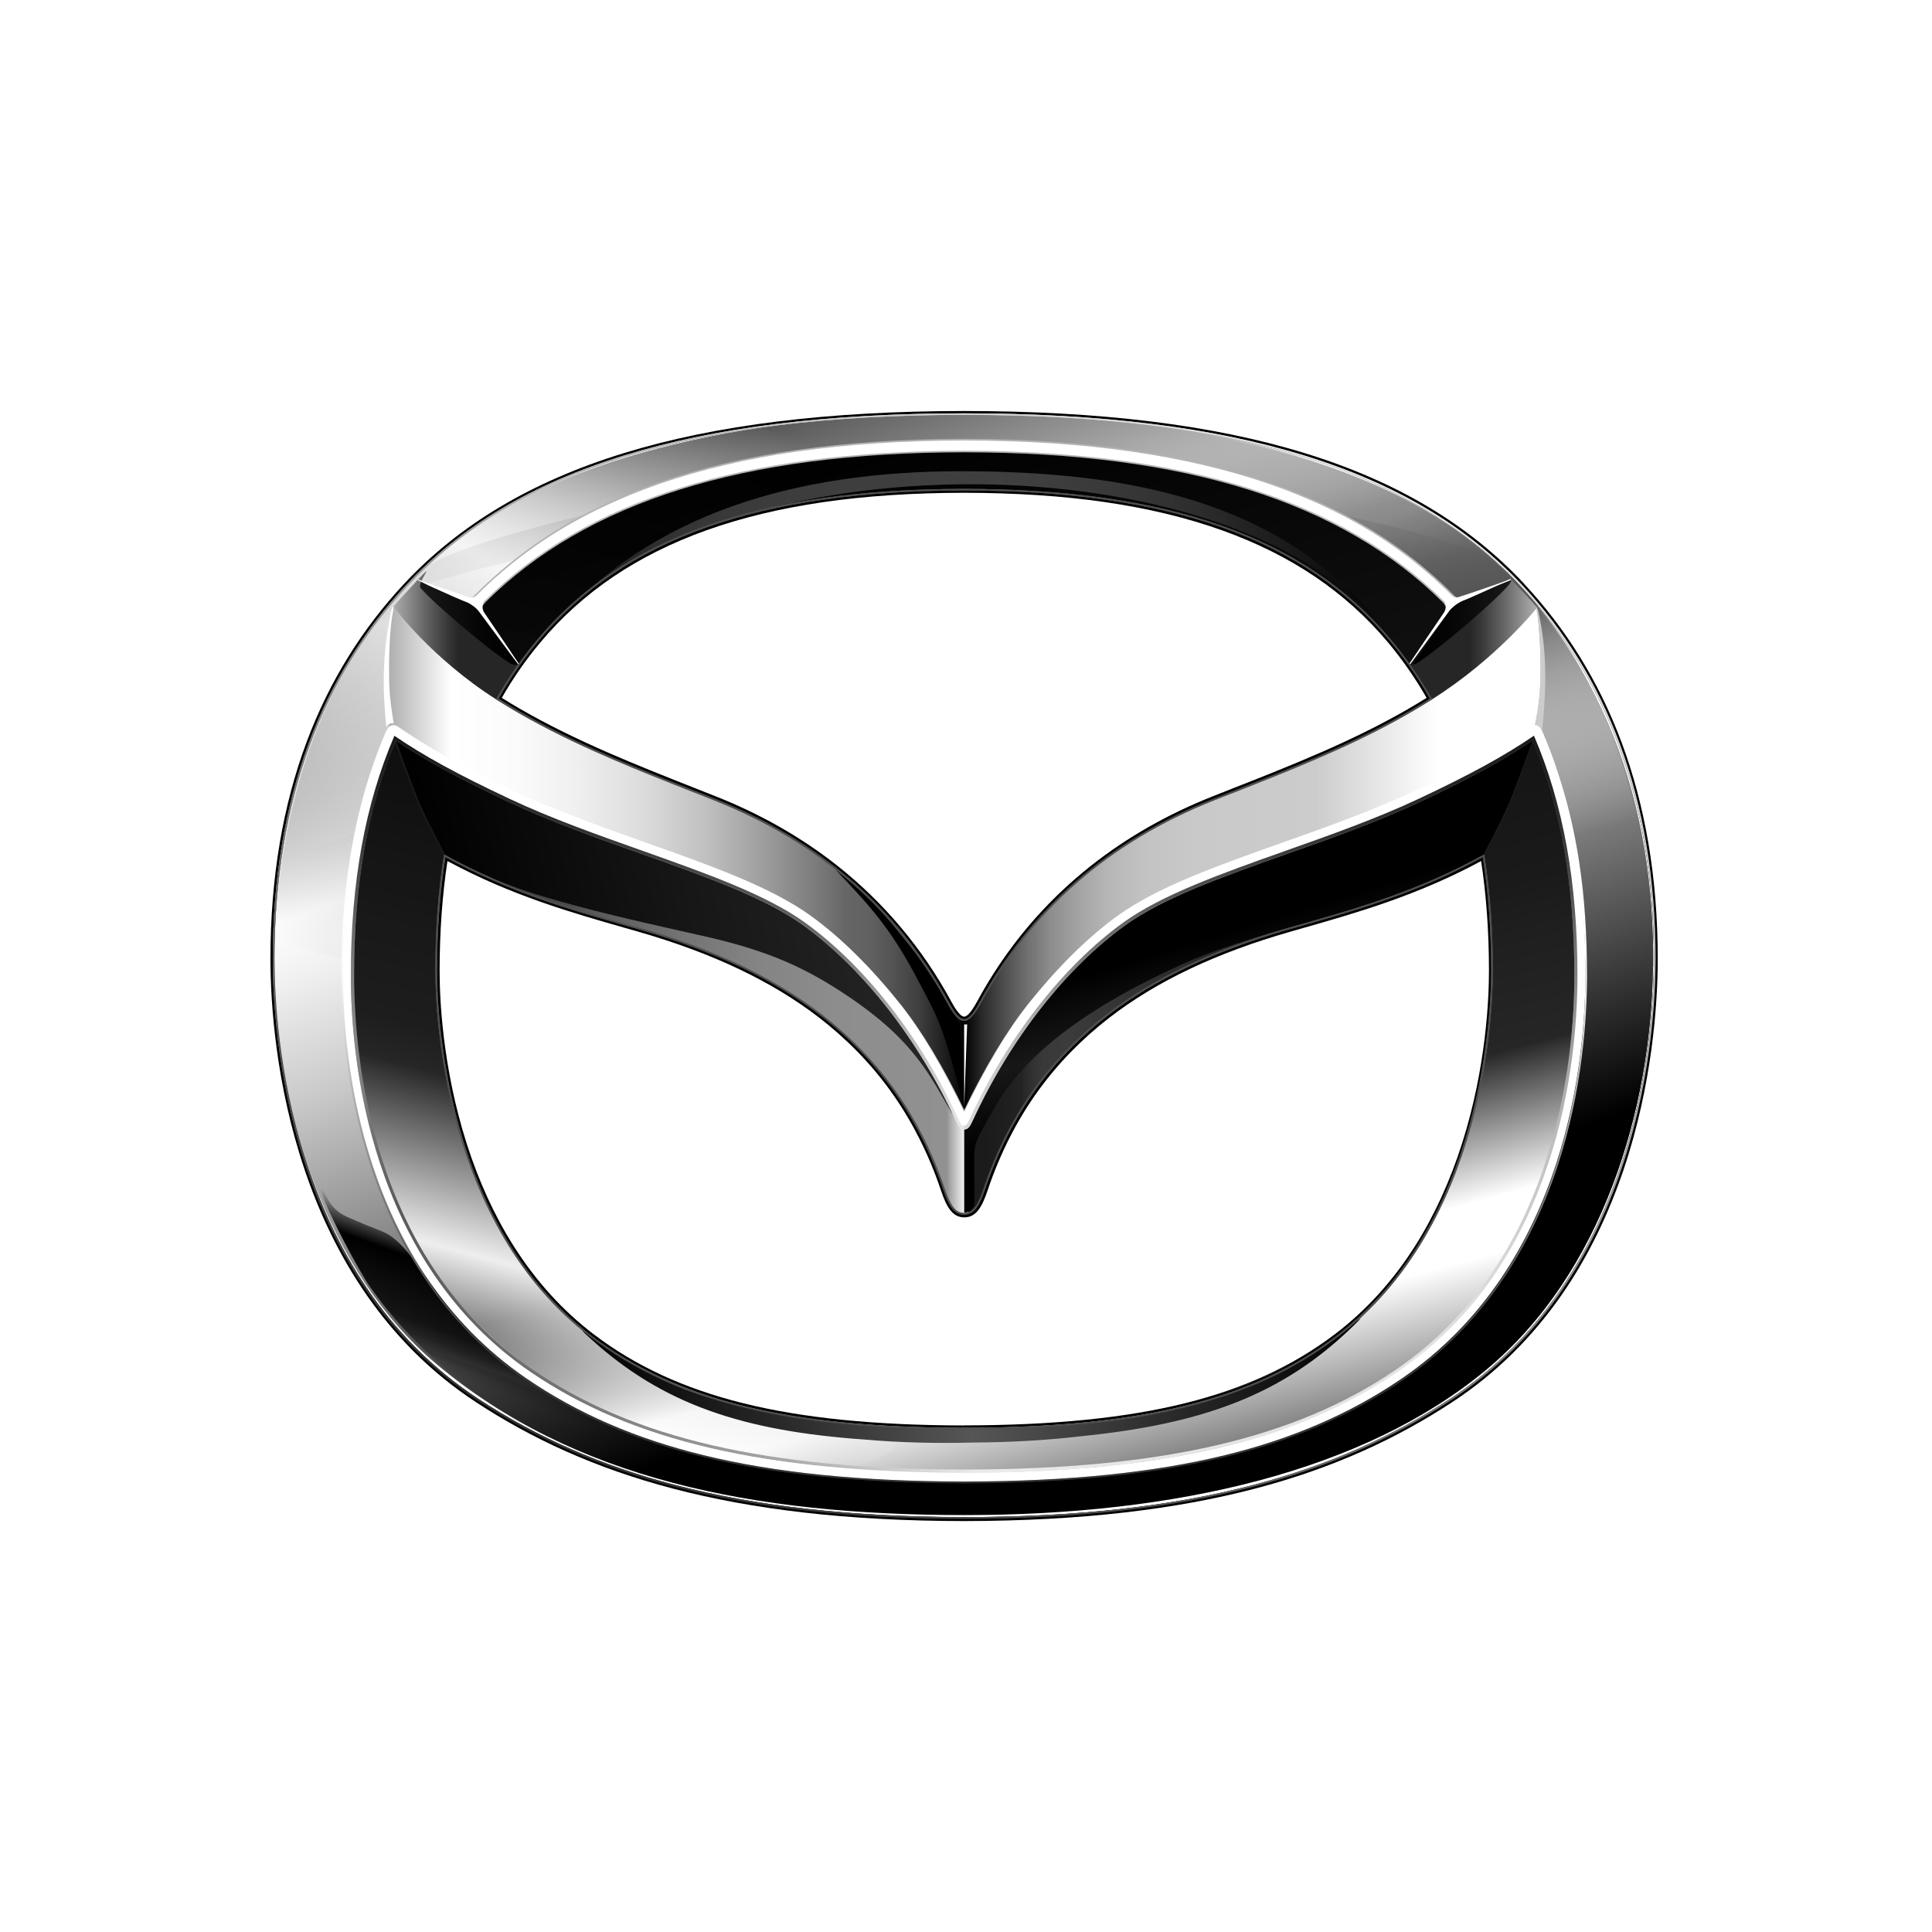
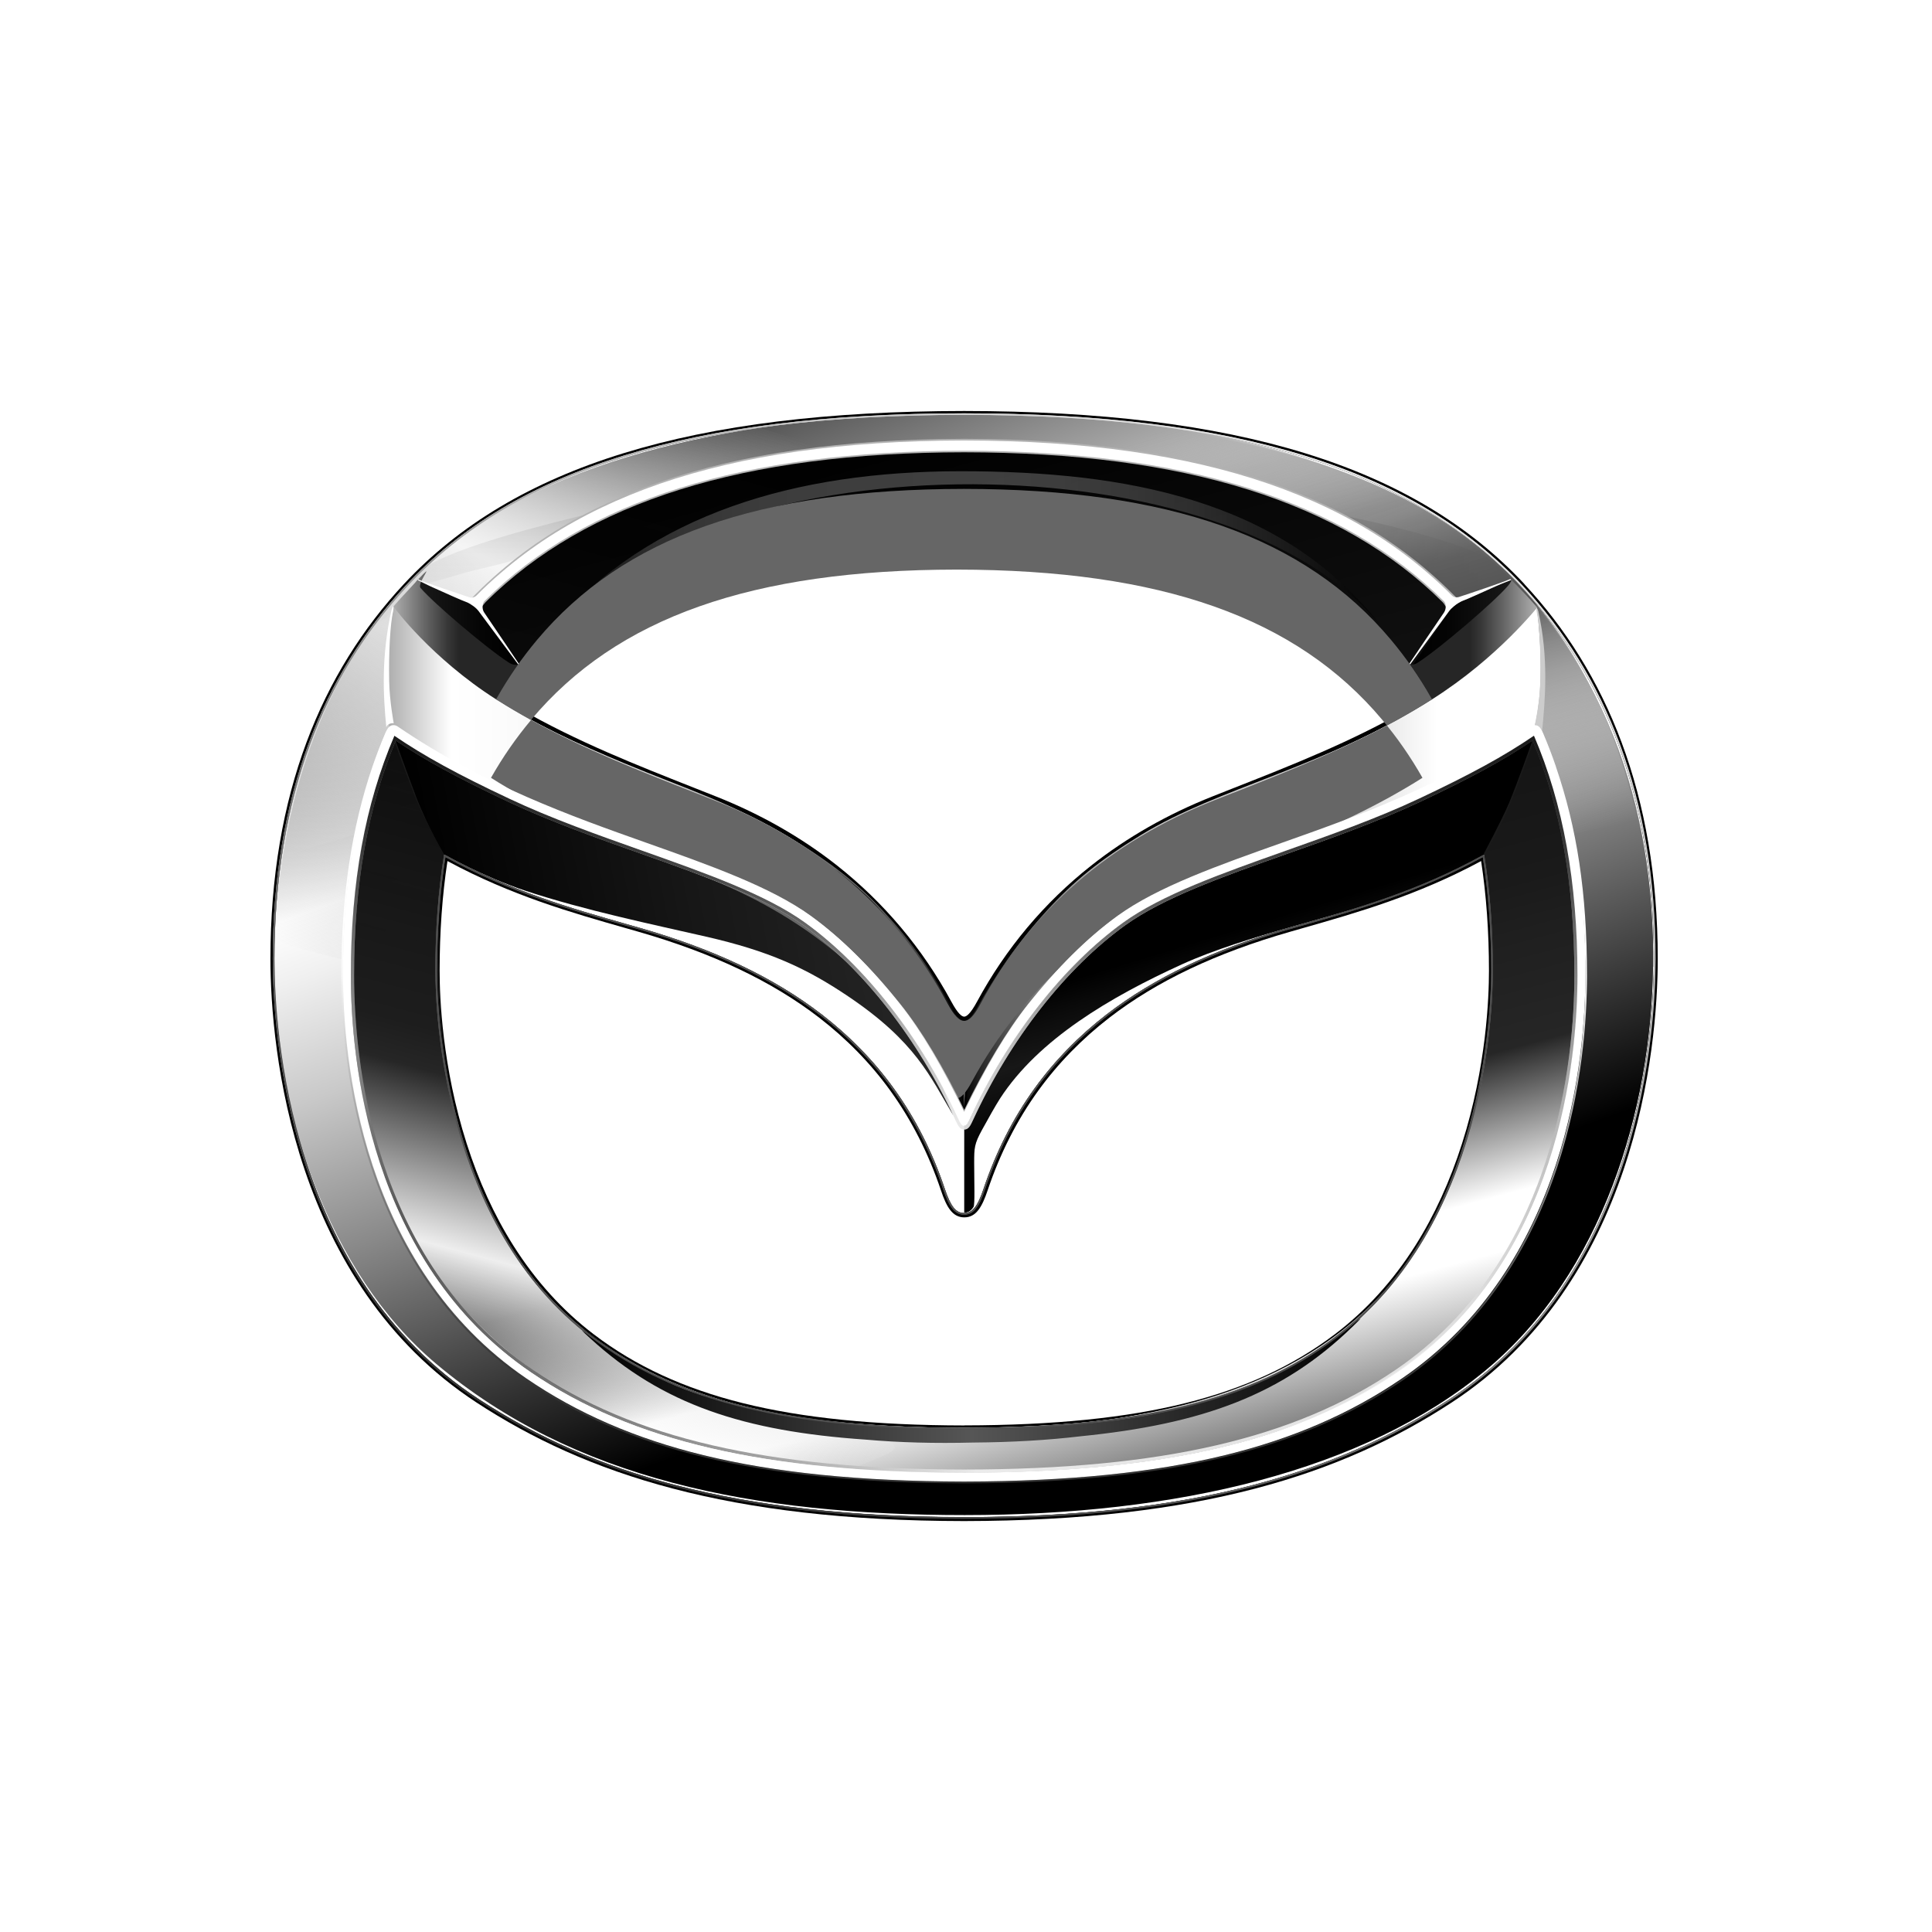
<svg xmlns="http://www.w3.org/2000/svg" xmlns:xlink="http://www.w3.org/1999/xlink" version="1.1" viewBox="0 0 283.46 283.46">
  <defs>
    <style>
      .cls-1 {
        fill: none;
      }

      .cls-2, .cls-3, .cls-4, .cls-5, .cls-6, .cls-7, .cls-8, .cls-9, .cls-10, .cls-11, .cls-12, .cls-13, .cls-14, .cls-15, .cls-16, .cls-17, .cls-18, .cls-19, .cls-20, .cls-21, .cls-22, .cls-23, .cls-24, .cls-25 {
        fill-rule: evenodd;
      }

      .cls-2, .cls-26 {
        fill: #fff;
      }

      .cls-27 {
        fill: #4d4d4d;
      }

      .cls-4 {
        fill: url(#Unbenannter_Verlauf_77-2);
      }

      .cls-5 {
        fill: url(#Unbenannter_Verlauf_75-2);
      }

      .cls-28 {
        fill: #666;
      }

      .cls-6 {
        fill: url(#Unbenannter_Verlauf_71);
        fill-opacity: .42;
      }

      .cls-6, .cls-29, .cls-21, .cls-22, .cls-23, .cls-24 {
        isolation: isolate;
      }

      .cls-6, .cls-23 {
        opacity: .2;
      }

      .cls-30 {
        fill: #b3b3b3;
      }

      .cls-31 {
        fill: url(#Unbenannter_Verlauf_83);
      }

      .cls-32 {
        fill: url(#Unbenannter_Verlauf_88);
      }

      .cls-33 {
        fill: url(#Unbenannter_Verlauf_87);
      }

      .cls-34 {
        fill: url(#Unbenannter_Verlauf_78);
      }

      .cls-35 {
        fill: url(#Unbenannter_Verlauf_85);
      }

      .cls-29 {
        fill: url(#Unbenannter_Verlauf_86);
      }

      .cls-29, .cls-21, .cls-22 {
        opacity: .9;
      }

      .cls-7 {
        fill: url(#Unbenannter_Verlauf_77);
      }

      .cls-8 {
        fill: url(#Unbenannter_Verlauf_79);
      }

      .cls-9 {
        fill: url(#Unbenannter_Verlauf_72);
      }

      .cls-10 {
        fill: url(#Unbenannter_Verlauf_68);
      }

      .cls-11 {
        fill: url(#Unbenannter_Verlauf_67);
      }

      .cls-12 {
        fill: url(#Unbenannter_Verlauf_84);
      }

      .cls-13 {
        fill: url(#Unbenannter_Verlauf_81);
      }

      .cls-14 {
        fill: url(#Unbenannter_Verlauf_80);
      }

      .cls-15 {
        fill: url(#Unbenannter_Verlauf_82);
      }

      .cls-16 {
        fill: url(#Unbenannter_Verlauf_75);
      }

      .cls-17 {
        fill: url(#Unbenannter_Verlauf_62);
      }

      .cls-18 {
        fill: url(#Unbenannter_Verlauf_63);
      }

      .cls-19 {
        fill: url(#Unbenannter_Verlauf_64);
      }

      .cls-20 {
        fill: url(#Unbenannter_Verlauf_65);
      }

      .cls-21 {
        fill: url(#Unbenannter_Verlauf_73);
      }

      .cls-22 {
        fill: url(#Unbenannter_Verlauf_69);
      }

      .cls-23 {
        fill: url(#Unbenannter_Verlauf_70);
      }

      .cls-24 {
        fill: url(#Unbenannter_Verlauf_66);
        opacity: .74;
      }

      .cls-36 {
        fill: #1a1a1a;
      }

      .cls-25 {
        fill: #ccc;
      }
    </style>
    <linearGradient id="Unbenannter_Verlauf_62" data-name="Unbenannter Verlauf 62" x1="121.81" y1="221.42" x2="162.5" y2="69.56" gradientTransform="translate(0 286) scale(1 -1)" gradientUnits="userSpaceOnUse">
      <stop offset=".21" stop-color="#000" />
      <stop offset=".36" stop-color="#0b0b0b" />
      <stop offset=".59" stop-color="#262626" />
      <stop offset=".85" stop-color="#b1b1b1" />
      <stop offset="1" stop-color="#fff" />
    </linearGradient>
    <linearGradient id="Unbenannter_Verlauf_63" data-name="Unbenannter Verlauf 63" x1="121.81" y1="221.42" x2="162.65" y2="69.02" gradientTransform="translate(0 286) scale(1 -1)" gradientUnits="userSpaceOnUse">
      <stop offset="0" stop-color="#000" />
      <stop offset=".56" stop-color="#1a1a1a" />
      <stop offset=".61" stop-color="#1f1f1f" />
      <stop offset=".71" stop-color="#262626" />
      <stop offset=".84" stop-color="#fff" />
      <stop offset=".89" stop-color="#fff" />
      <stop offset="1" stop-color="gray" />
    </linearGradient>
    <linearGradient id="Unbenannter_Verlauf_64" data-name="Unbenannter Verlauf 64" x1="4295.59" y1="225.7" x2="4335.12" y2="78.16" gradientTransform="translate(4416.33 286) rotate(-180)" gradientUnits="userSpaceOnUse">
      <stop offset="0" stop-color="#000" stop-opacity="0" />
      <stop offset=".61" stop-color="#1a1a1a" />
      <stop offset=".67" stop-color="#1d1d1d" />
      <stop offset=".71" stop-color="#262626" />
      <stop offset=".87" stop-color="#eee" />
      <stop offset="1" stop-color="#dcdcdc" stop-opacity="0" />
    </linearGradient>
    <linearGradient id="Unbenannter_Verlauf_65" data-name="Unbenannter Verlauf 65" x1="171.19" y1="63.37" x2="111.88" y2="226.33" gradientTransform="translate(0 286) scale(1 -1)" gradientUnits="userSpaceOnUse">
      <stop offset=".04" stop-color="#000" />
      <stop offset=".19" stop-color="#000" />
      <stop offset=".29" stop-color="#333" />
      <stop offset=".45" stop-color="#898989" />
      <stop offset=".58" stop-color="#c9c9c9" />
      <stop offset=".68" stop-color="#f0f0f0" />
      <stop offset=".73" stop-color="#fff" />
      <stop offset="1" stop-color="#4d4d4d" />
    </linearGradient>
    <linearGradient id="Unbenannter_Verlauf_66" data-name="Unbenannter Verlauf 66" x1="69.7" y1="152.03" x2="91.78" y2="229.03" gradientTransform="translate(0 286) scale(1 -1)" gradientUnits="userSpaceOnUse">
      <stop offset="0" stop-color="#fff" stop-opacity="0" />
      <stop offset=".11" stop-color="#fff" stop-opacity=".25" />
      <stop offset=".28" stop-color="#fff" stop-opacity=".65" />
      <stop offset=".4" stop-color="#fff" stop-opacity=".9" />
      <stop offset=".46" stop-color="#fff" />
      <stop offset=".81" stop-color="#bcbcbc" stop-opacity=".34" />
      <stop offset="1" stop-color="#9a9a9a" stop-opacity="0" />
    </linearGradient>
    <linearGradient id="Unbenannter_Verlauf_67" data-name="Unbenannter Verlauf 67" x1="81.08" y1="205.51" x2="202.61" y2="205.51" gradientTransform="translate(0 286) scale(1 -1)" gradientUnits="userSpaceOnUse">
      <stop offset="0" stop-color="#000" />
      <stop offset=".03" stop-color="#0f0f0f" stop-opacity=".94" />
      <stop offset=".13" stop-color="#3f3f3f" stop-opacity=".74" />
      <stop offset=".24" stop-color="#616161" stop-opacity=".6" />
      <stop offset=".36" stop-color="#757575" stop-opacity=".52" />
      <stop offset=".5" stop-color="#7c7c7c" stop-opacity=".5" />
      <stop offset="1" stop-color="#000" />
    </linearGradient>
    <linearGradient id="Unbenannter_Verlauf_68" data-name="Unbenannter Verlauf 68" x1="4159.61" y1="107.35" x2="4153.82" y2="91.42" gradientTransform="translate(4379 286) rotate(-180)" gradientUnits="userSpaceOnUse">
      <stop offset=".24" stop-color="#000" stop-opacity="0" />
      <stop offset=".44" stop-color="#000" />
      <stop offset=".69" stop-color="#000" stop-opacity=".74" />
      <stop offset="1" stop-color="#000" stop-opacity="0" />
    </linearGradient>
    <linearGradient id="Unbenannter_Verlauf_69" data-name="Unbenannter Verlauf 69" x1="111.41" y1="230.83" x2="62.12" y2="141.92" gradientTransform="translate(-11.17 286) scale(1 -1)" gradientUnits="userSpaceOnUse">
      <stop offset="0" stop-color="#fff" stop-opacity="0" />
      <stop offset=".05" stop-color="#fff" stop-opacity=".11" />
      <stop offset=".16" stop-color="#fff" stop-opacity=".39" />
      <stop offset=".31" stop-color="#fff" stop-opacity=".84" />
      <stop offset=".37" stop-color="#fff" />
      <stop offset="1" stop-color="gray" stop-opacity="0" />
    </linearGradient>
    <linearGradient id="Unbenannter_Verlauf_70" data-name="Unbenannter Verlauf 70" x1="193.9" y1="204.02" x2="223" y2="204.02" gradientTransform="translate(0 286) scale(1 -1)" gradientUnits="userSpaceOnUse">
      <stop offset="0" stop-color="#000" />
      <stop offset=".09" stop-color="#000" stop-opacity=".8" />
      <stop offset="1" stop-color="#000" stop-opacity="0" />
    </linearGradient>
    <linearGradient id="Unbenannter_Verlauf_71" data-name="Unbenannter Verlauf 71" x1="4191.37" y1="211.74" x2="4191.37" y2="192.9" gradientTransform="translate(4264 286) rotate(-180)" gradientUnits="userSpaceOnUse">
      <stop offset="0" stop-color="#000" />
      <stop offset="1" stop-color="#000" stop-opacity="0" />
    </linearGradient>
    <linearGradient id="Unbenannter_Verlauf_72" data-name="Unbenannter Verlauf 72" x1="380.66" y1="100.31" x2="372.45" y2="77.75" gradientTransform="translate(-299.03 286) scale(1 -1)" gradientUnits="userSpaceOnUse">
      <stop offset=".05" stop-color="#000" stop-opacity="0" />
      <stop offset=".26" stop-color="#000" />
      <stop offset=".53" stop-color="#000" stop-opacity=".85" />
      <stop offset=".61" stop-color="#050505" stop-opacity=".84" />
      <stop offset=".69" stop-color="#151515" stop-opacity=".79" />
      <stop offset=".74" stop-color="#262626" stop-opacity=".74" />
      <stop offset=".76" stop-color="#1b1b1b" stop-opacity=".54" />
      <stop offset=".79" stop-color="#0b0b0b" stop-opacity=".23" />
      <stop offset=".85" stop-color="#020202" stop-opacity=".05" />
      <stop offset="1" stop-color="#000" stop-opacity="0" />
    </linearGradient>
    <linearGradient id="Unbenannter_Verlauf_73" data-name="Unbenannter Verlauf 73" x1="4020.43" y1="157.6" x2="4040.81" y2="228.66" gradientTransform="translate(4232 286) rotate(-180)" gradientUnits="userSpaceOnUse">
      <stop offset="0" stop-color="#fff" stop-opacity="0" />
      <stop offset=".17" stop-color="#c8c8c8" stop-opacity=".32" />
      <stop offset=".46" stop-color="#565656" />
      <stop offset=".47" stop-color="#404040" />
      <stop offset=".6" stop-color="#464646" stop-opacity=".93" />
      <stop offset=".74" stop-color="#585858" stop-opacity=".72" />
      <stop offset=".88" stop-color="#777" stop-opacity=".37" />
      <stop offset=".97" stop-color="#939393" stop-opacity=".05" />
      <stop offset="1" stop-color="#9a9a9a" stop-opacity="0" />
    </linearGradient>
    <linearGradient id="Unbenannter_Verlauf_75" data-name="Unbenannter Verlauf 75" x1="448.35" y1="192.67" x2="466.32" y2="192.67" gradientTransform="translate(-241.06 286) scale(1 -1)" gradientUnits="userSpaceOnUse">
      <stop offset="0" stop-color="#000" />
      <stop offset=".31" stop-color="#050505" />
      <stop offset=".71" stop-color="#151515" />
      <stop offset="1" stop-color="#262626" />
    </linearGradient>
    <linearGradient id="Unbenannter_Verlauf_75-2" data-name="Unbenannter Verlauf 75" x1="4478.71" y1="192.44" x2="4496.68" y2="192.44" gradientTransform="translate(4554.75 286) rotate(-180)" xlink:href="#Unbenannter_Verlauf_75" />
    <linearGradient id="Unbenannter_Verlauf_77" data-name="Unbenannter Verlauf 77" x1="38.37" y1="192.76" x2="57" y2="192.76" gradientTransform="translate(19.12 286) scale(1 -1)" gradientUnits="userSpaceOnUse">
      <stop offset="0" stop-color="#b2b2b2" />
      <stop offset="0" stop-color="#b0b0b0" />
      <stop offset=".26" stop-color="#666" />
      <stop offset=".44" stop-color="#373737" />
      <stop offset=".53" stop-color="#262626" />
    </linearGradient>
    <linearGradient id="Unbenannter_Verlauf_77-2" data-name="Unbenannter Verlauf 77" x1="1614.12" y1="192.15" x2="1632.82" y2="192.15" gradientTransform="translate(1839.62 286) rotate(-180)" xlink:href="#Unbenannter_Verlauf_77" />
    <linearGradient id="Unbenannter_Verlauf_78" data-name="Unbenannter Verlauf 78" x1="62.58" y1="139.51" x2="221.56" y2="139.51" gradientTransform="translate(0 286) scale(1 -1)" gradientUnits="userSpaceOnUse">
      <stop offset="0" stop-color="#000" />
      <stop offset=".03" stop-color="#171717" />
      <stop offset=".1" stop-color="#3c3c3c" />
      <stop offset=".16" stop-color="#5b5b5b" />
      <stop offset=".23" stop-color="#727272" />
      <stop offset=".3" stop-color="#838383" />
      <stop offset=".38" stop-color="#8d8d8d" />
      <stop offset=".48" stop-color="#919191" />
      <stop offset=".5" stop-color="#fff" stop-opacity=".77" />
      <stop offset=".5" stop-color="#000" stop-opacity=".9" />
      <stop offset=".52" stop-color="#080808" stop-opacity=".92" />
      <stop offset=".55" stop-color="#212121" stop-opacity=".99" />
      <stop offset=".55" stop-color="#262626" />
      <stop offset=".55" stop-color="#262626" />
      <stop offset=".56" stop-color="#323232" />
      <stop offset=".57" stop-color="#393939" />
      <stop offset=".59" stop-color="#3b3b3b" />
      <stop offset="1" stop-color="#000" />
    </linearGradient>
    <linearGradient id="Unbenannter_Verlauf_79" data-name="Unbenannter Verlauf 79" x1="3892.22" y1="143.62" x2="3823.59" y2="156.96" gradientTransform="translate(3956.71 286) rotate(-180)" gradientUnits="userSpaceOnUse">
      <stop offset="0" stop-color="#000" />
      <stop offset=".55" stop-color="#171717" />
      <stop offset="1" stop-color="#262626" />
    </linearGradient>
    <linearGradient id="Unbenannter_Verlauf_80" data-name="Unbenannter Verlauf 80" x1="141.47" y1="158.96" x2="226.06" y2="158.96" gradientTransform="translate(0 286) scale(1 -1)" gradientUnits="userSpaceOnUse">
      <stop offset="0" stop-color="#000" />
      <stop offset=".03" stop-color="#282828" />
      <stop offset=".07" stop-color="#4e4e4e" />
      <stop offset=".11" stop-color="#707070" />
      <stop offset=".15" stop-color="#8d8d8d" />
      <stop offset=".2" stop-color="#a4a4a4" />
      <stop offset=".25" stop-color="#b6b6b6" />
      <stop offset=".31" stop-color="#c2c2c2" />
      <stop offset=".4" stop-color="#c9c9c9" />
      <stop offset=".61" stop-color="#ccc" />
      <stop offset=".82" stop-color="#fff" />
    </linearGradient>
    <linearGradient id="Unbenannter_Verlauf_81" data-name="Unbenannter Verlauf 81" x1="177.17" y1="163.57" x2="189.65" y2="122.74" gradientTransform="translate(0 286) scale(1 -1)" gradientUnits="userSpaceOnUse">
      <stop offset="0" stop-color="#000" />
      <stop offset=".03" stop-color="#000" />
      <stop offset=".34" stop-color="#000" />
      <stop offset=".42" stop-color="#090909" />
      <stop offset=".57" stop-color="#171717" />
      <stop offset=".81" stop-color="#000" />
    </linearGradient>
    <linearGradient id="Unbenannter_Verlauf_82" data-name="Unbenannter Verlauf 82" x1="3814.83" y1="159.02" x2="3899.87" y2="159.02" gradientTransform="translate(3956.71 286) rotate(-180)" gradientUnits="userSpaceOnUse">
      <stop offset="0" stop-color="#000" />
      <stop offset=".04" stop-color="#1f1f1f" />
      <stop offset=".08" stop-color="#3d3d3d" />
      <stop offset=".13" stop-color="#545454" />
      <stop offset=".17" stop-color="#616161" />
      <stop offset=".21" stop-color="#666" />
      <stop offset=".24" stop-color="#737373" />
      <stop offset=".35" stop-color="#9d9d9d" />
      <stop offset=".45" stop-color="silver" />
      <stop offset=".56" stop-color="#dcdcdc" />
      <stop offset=".67" stop-color="#efefef" />
      <stop offset=".78" stop-color="#fbfbfb" />
      <stop offset=".89" stop-color="#fff" />
      <stop offset="1" stop-color="#adadad" />
    </linearGradient>
    <linearGradient id="Unbenannter_Verlauf_83" data-name="Unbenannter Verlauf 83" x1="95.73" y1="224.16" x2="187.28" y2="65.6" gradientTransform="translate(0 286) scale(1 -1)" gradientUnits="userSpaceOnUse">
      <stop offset="0" stop-color="#f2f2f2" />
      <stop offset=".97" stop-color="#262626" />
    </linearGradient>
    <linearGradient id="Unbenannter_Verlauf_84" data-name="Unbenannter Verlauf 84" x1="85.24" y1="83.61" x2="199.86" y2="83.61" gradientTransform="translate(0 286) scale(1 -1)" gradientUnits="userSpaceOnUse">
      <stop offset="0" stop-color="#000" />
      <stop offset=".24" stop-color="#262626" />
      <stop offset=".5" stop-color="#565656" />
      <stop offset="1" stop-color="#000" />
    </linearGradient>
    <linearGradient id="Unbenannter_Verlauf_85" data-name="Unbenannter Verlauf 85" x1="141.46" y1="68.38" x2="141.46" y2="179.38" gradientTransform="translate(0 286) scale(1 -1)" gradientUnits="userSpaceOnUse">
      <stop offset=".12" stop-color="#333" />
      <stop offset=".18" stop-color="#3c3c3c" />
      <stop offset=".27" stop-color="#555" />
      <stop offset=".39" stop-color="#7e7e7e" />
      <stop offset=".53" stop-color="#b7b7b7" />
      <stop offset=".67" stop-color="#f8f8f8" />
      <stop offset=".73" stop-color="#fff" />
    </linearGradient>
    <linearGradient id="Unbenannter_Verlauf_86" data-name="Unbenannter Verlauf 86" x1="59.76" y1="104.14" x2="229.61" y2="165.96" gradientTransform="translate(0 286) scale(1 -1)" gradientUnits="userSpaceOnUse">
      <stop offset="0" stop-color="#4d4d4d" />
      <stop offset=".21" stop-color="#999" />
      <stop offset=".37" stop-color="#f2f2f2" />
      <stop offset=".63" stop-color="#f0f0f0" />
      <stop offset=".73" stop-color="#e9e9e9" />
      <stop offset=".8" stop-color="#ddd" />
      <stop offset=".85" stop-color="#ccc" />
      <stop offset=".9" stop-color="#b6b6b6" />
      <stop offset=".94" stop-color="#9c9c9c" />
      <stop offset=".97" stop-color="#7c7c7c" />
      <stop offset=".98" stop-color="#797979" />
      <stop offset="1" stop-color="#505050" />
      <stop offset="1" stop-color="#4d4d4d" />
    </linearGradient>
    <linearGradient id="Unbenannter_Verlauf_87" data-name="Unbenannter Verlauf 87" x1="141.46" y1="69.91" x2="141.46" y2="178.09" gradientTransform="translate(0 286) scale(1 -1)" gradientUnits="userSpaceOnUse">
      <stop offset=".36" stop-color="#f2f2f2" stop-opacity="0" />
      <stop offset=".43" stop-color="#dfdfdf" stop-opacity=".15" />
      <stop offset=".56" stop-color="#b0b0b0" stop-opacity=".54" />
      <stop offset=".7" stop-color="#797979" />
      <stop offset=".79" stop-color="#515151" />
      <stop offset=".87" stop-color="#323232" />
      <stop offset=".95" stop-color="#202020" />
      <stop offset="1" stop-color="#1a1a1a" />
    </linearGradient>
    <linearGradient id="Unbenannter_Verlauf_88" data-name="Unbenannter Verlauf 88" x1="3426.81" y1="224.16" x2="3518.35" y2="65.6" gradientTransform="translate(3614 286) rotate(-180)" gradientUnits="userSpaceOnUse">
      <stop offset="0" stop-color="#e6e6e6" />
      <stop offset="1" stop-color="#333" />
    </linearGradient>
  </defs>
  <g>
    <g id="Ebene_1">
      <g id="V_Primary">
        <g id="symbol">
          <path d="M223.66,85.69c-16.2-17.39-42.34-25.36-82.2-25.39h0c-39.86.04-66,8.01-82.2,25.39-12.02,12.9-19.58,30.75-19.58,54.98,0,13.38,3.31,47.5,30.23,65.1,16.12,10.54,36.93,17.36,71.54,17.4h0c34.61-.05,55.42-6.86,71.54-17.4,26.92-17.6,30.23-51.72,30.23-65.1,0-24.15-7.6-42.13-19.58-54.98h0ZM141.46,209.14c-13.1-.02-23.73-1.09-32.5-3.28-8.58-2.14-15.72-5.43-21.83-10.08-4.57-3.47-8.54-7.85-11.81-13.03-2.79-4.42-5.1-9.47-6.86-15-3.58-11.23-3.96-21.44-3.96-25.31,0-5.7.39-11.12,1.15-16.11,9.37,5.06,18.27,7.59,26.12,9.83.61.17,1.22.35,1.82.52,10.94,3.14,19.63,7.26,26.59,12.62,4.04,3.12,7.56,6.72,10.44,10.71,3.12,4.32,5.62,9.24,7.43,14.62.82,2.46,1.69,3.98,3.43,3.98s2.6-1.52,3.43-3.98c1.81-5.39,4.31-10.31,7.43-14.62,2.89-3.99,6.4-7.59,10.44-10.71,6.95-5.36,15.65-9.49,26.59-12.62.6-.17,1.21-.35,1.82-.52,7.85-2.24,16.75-4.77,26.12-9.83.76,4.99,1.15,10.41,1.15,16.11,0,3.88-.38,14.12-3.94,25.31-1.76,5.53-4.07,10.58-6.86,15-3.27,5.18-7.26,9.56-11.84,13.03-6.13,4.64-13.27,7.93-21.84,10.07-8.77,2.19-19.4,3.26-32.49,3.28h0,0ZM141.46,149.16c-.32,0-.9-.38-1.88-2.2-4.23-7.81-9.87-14.52-16.76-19.97-5.22-4.12-11.21-7.54-17.81-10.15-.97-.39-1.95-.77-2.93-1.16-8.59-3.39-17.48-6.89-25.75-11.66-.93-.54-1.84-1.08-2.71-1.63,1.65-2.89,3.56-5.64,5.68-8.16,3.06-3.66,6.64-6.88,10.63-9.58,4.04-2.74,8.66-5.04,13.72-6.85,10.33-3.68,22.7-5.48,37.81-5.5,15.12.02,27.49,1.81,37.82,5.5,5.07,1.81,9.68,4.11,13.72,6.85,3.99,2.7,7.57,5.93,10.63,9.58,2.11,2.52,4.02,5.27,5.68,8.16-.87.55-1.79,1.09-2.71,1.63-8.27,4.78-17.16,8.28-25.75,11.66-.98.39-1.96.77-2.93,1.16-6.6,2.61-12.59,6.03-17.81,10.15-6.9,5.44-12.54,12.16-16.76,19.97-.98,1.82-1.57,2.2-1.88,2.2h0Z" />
          <path class="cls-26" d="M237.4,109.15c-3.24-8.69-8.01-16.45-14.17-23.06-8.09-8.68-18.55-14.91-31.98-19.05-13.41-4.13-29.69-6.14-49.78-6.16-20.1.02-36.38,2.03-49.79,6.16-13.43,4.14-23.89,10.37-31.98,19.05-6.18,6.64-10.96,14.39-14.18,23.06-3.48,9.34-5.25,19.95-5.25,31.53,0,10.56,2.16,46.43,29.98,64.62,8.67,5.67,18.04,9.77,28.67,12.56,12.09,3.17,26.01,4.72,42.54,4.75h0c16.54-.02,30.45-1.57,42.55-4.75,10.62-2.79,20-6.89,28.67-12.56,27.82-18.19,29.98-54.06,29.98-64.62,0-11.54-1.77-22.15-5.26-31.52h0ZM72.92,102.38c1.72-3.04,3.69-5.88,5.91-8.53,12.63-15.07,32.53-22.11,62.64-22.14,30.1.03,50,7.07,62.63,22.14,2.22,2.65,4.19,5.49,5.91,8.53.04.07.08.14.12.21-.07.04-.14.09-.2.13-1.57.99-3.2,1.95-4.9,2.89-7.77,4.28-16.01,7.52-23.98,10.66-.98.39-1.96.77-2.93,1.16-15.28,6.05-26.8,16.08-34.23,29.82-.94,1.74-1.69,2.52-2.41,2.52s-1.47-.78-2.41-2.52c-7.44-13.73-18.95-23.76-34.23-29.82-.96-.38-1.93-.76-2.9-1.14h-.03c-7.97-3.15-16.21-6.4-23.98-10.67-1.7-.94-3.34-1.9-4.9-2.89-.07-.04-.14-.09-.2-.13.04-.07.08-.14.12-.21h0ZM196.16,196.26c-12.42,9.4-28.78,13.43-54.68,13.47h-.01c-25.95-.04-42.31-4.07-54.7-13.47-21.78-16.53-22.88-47.73-22.88-53.81s.41-11.6,1.24-16.82c.01-.08.03-.17.04-.25.08.04.15.08.23.12,9.54,5.25,18.41,7.77,26.57,10.1.61.17,1.23.35,1.83.52,11,3.15,19.76,7.31,26.76,12.71,4.08,3.15,7.64,6.79,10.55,10.82,3.16,4.36,5.68,9.33,7.51,14.77.87,2.6,1.64,3.56,2.85,3.56s1.98-.97,2.85-3.56c1.82-5.44,4.35-10.41,7.51-14.77,2.92-4.03,6.47-7.67,10.55-10.82,7.01-5.4,15.76-9.56,26.76-12.71.61-.17,1.22-.35,1.83-.52,8.16-2.32,17.02-4.85,26.57-10.1.08-.04.15-.08.23-.12.01.08.03.17.04.25.83,5.22,1.24,10.82,1.24,16.82s-1.1,37.33-22.88,53.81h0Z" />
          <path id="in_sf_base" class="cls-17" d="M118.56,208.12c-21.3-2.97-54.22-14.22-54.22-68.29,0-32.3,10.52-67.9,77.51-67.9,57.73,0,77.08,29.72,77.08,67.78,0,13.86-2.37,24.91-5.95,33.74-9.73,23.94-29.96,31.52-47.85,34.46-11.85,1.96-32.69,2.14-46.57.21h0ZM232.88,140.17c0-41.22-19.4-75.35-90.81-75.35-75,0-90.8,41.34-90.8,75.43,0,57.07,38.3,70.91,66.15,74.21,14.1,1.67,34.52,1.56,47.59.02,27.6-3.23,67.87-16.98,67.87-74.31h0Z" />
          <path id="in_sf_base-2" class="cls-18" d="M118.56,208.12c-21.3-2.97-54.41-14.22-54.22-68.29.12-33.42,14.14-67.9,77.51-67.9,57.83,0,76.24,29.85,77.08,67.78.3,13.65-2.3,24.59-5.83,33.38-9.89,24.63-29.18,31.73-47.97,34.83-11.85,1.96-32.69,2.14-46.57.21h0ZM232.88,140.17c0-41.22-19.4-75.35-90.81-75.35-75,0-90.8,41.34-90.8,75.43,0,57.07,38.3,71.32,66.15,74.62,14.1,1.67,34.47,1.8,47.54.26,27.6-3.23,67.92-17.63,67.92-74.96h0Z" />
          <path class="cls-19" d="M142.17,66.04v5.17c-58.06.14-78.04,30.87-78.04,69.77,0,34.74,15.95,53.61,32.93,61.51,19.49,9.06,42.14,7.47,31.49,11.54-2.6.99-4.77,2.62-14.14,1.53-27.6-3.23-62.89-16.84-62.89-74.17,0-41.19,19.38-75.3,90.66-75.35h0Z" />
          <path id="out_sf_base" class="cls-20" d="M242.54,141.85c-.25,20.92-7.45,45-24.51,59.15-17.9,14.85-45.4,21.29-76.49,21.29s-57.42-5.27-77.53-22.18c-15.98-13.44-23.74-37.32-23.74-58.54,0-23.12,7.44-47.63,26.84-62.43,18.55-14.16,48.76-18.53,74.33-18.53,28.57,0,56.25,4.67,74.72,19.41,19.18,15.32,26.69,38.23,26.4,61.82h0ZM232.45,141.09c0-38.31-22.35-75.34-90.8-75.34-75.01,0-90.81,41.34-90.81,75.43,0,58.16,39.78,71.43,67.74,74.38,15.1,1.6,30.23,1.78,46.74-.06,17.39-1.93,67.12-10.38,67.12-74.41h0Z" />
          <path class="cls-24" d="M52.95,122.18c3.48-9.94,7.84-26.39,20.64-37.75,14.43-12.8,39.79-17.33,47.23-18.19-2.91-1.7-4.43-2.06-8.71-3.44-20.87,3.06-38.57,8.76-51.2,22.01-13.33,13.99-17.2,25.41-19.58,41.02,4.36-1.6,6.12-1.98,11.62-3.66h0Z" />
          <path id="in_up_right" class="cls-11" d="M140.93,69.14c24.19,0,47.23,4.13,61.68,22.7-22.13-27.4-96.88-28.04-121.53,0,14.45-16.48,35.66-22.7,59.85-22.7h0Z" />
          <path class="cls-10" d="M235.29,176.83c1.26-2.81,1.18-2.6,1.72-4.38.23-.78-.21.47-.73,1.45-.67,1.29-.53,1.19-1.56,2.64-1.05,1.47-1.37,1.63-3.32,2.86-1.56.99-3.51,1.63-6.6,3.33-.8.44-1.18.75-2.81,2.87-1.17,1.52-2.43,3.25-3.07,4-2.01,2.32-7.05,6.79-9.98,9.35-2.55,2.23-1.98,2.18,1.62.94,3.23-1.11,8.02-3.11,10.85-4.28,1.79-.74,3.26-1.98,3.85-2.67,3.5-4.07,7.59-10.67,10.03-16.11h0Z" />
          <path class="cls-22" d="M51.27,141.01c0-18.43,6.53-42.45,22.24-56.4,14.43-12.8,39.11-17.59,46.55-18.45-2.9-1.7-4.44-2.06-8.71-3.44-20.87,3.06-38.57,9.13-51.21,22.39-14.46,15.18-19.76,35.79-20.1,52.92,3.67,1.07,6.42,1.84,11.23,2.98h0Z" />
          <path class="cls-23" d="M193.9,75.11c4.29.58,19.69,3.93,24.92,7.11,4.97,3.01,4.13,3.13,4.13,3.13l-9.25,3.52s-6.5-7.26-19.79-13.75h0Z" />
          <path class="cls-6" d="M88.53,74.88c-9.17,2.18-21.5,5.31-26.37,8.48-2.29,1.49-8.6,9.74-8.6,9.74l8.94-7.45c4.36-1.15,4.59-1.38,7.92-2.18,3.7-.89,5.81-1.18,9.9-3.91,4.09-2.74,17.39-6.86,8.22-4.68h0Z" />
-           <path class="cls-9" d="M47.29,174.22c.61,1.3,1.21,3.23,3.59,4.29,1.84.82,3.31,1.43,5.16,2.15,2.96,1.15,5.23,5.1,7.15,7.64,1.89,2.49,7.92,8.07,10.93,10.53,4.49,3.67,12.78,8.62,19.1,11.19.46.18,17.74,7.37,15.82,9.06-.56.49-16.46-4.02-17.2-4.24-13.63-4.14-28.05-12.41-37.64-26.17-1.3-1.86-6.08-10.55-7.15-14.06-.68-2.22-.54-2.04.23-.38h0Z" />
          <path class="cls-21" d="M230.51,122.4c-3.48-9.93-7.84-26.39-20.64-37.75-14.43-12.8-39.79-17.32-47.23-18.19,2.9-1.7,4.43-2.06,8.71-3.44,20.87,3.05,38.57,9.13,51.21,22.39,10.61,11.14,15.26,24.14,17.65,34.77-3.66,1.07-4.89,1.07-9.7,2.21h0Z" />
          <path class="cls-16" d="M218.07,95.3l-8.07,6.28-2.7-4.08c1.95-2.69,5.05-7.47,5.42-7.98.38-.51,1.31-1.21,2.08-1.46.77-.26,4.19-1.96,6.95-2.99l3.51,4.11-7.19,6.13h0Z" />
          <path class="cls-5" d="M65.01,95.79l8.07,6.29,2.95-4.68c-1.95-2.69-5.04-7.47-5.42-7.98-.38-.51-1.31-1.21-2.08-1.46-.77-.26-4.46-1.88-7.21-2.91l-3.24,4.02,6.94,6.72h0Z" />
          <path class="cls-36" d="M65.47,125.2s-.08-.02-.1-.06c-.02-.05-2.6-4.78-3.71-7.38-1.11-2.6-3.5-9.25-3.53-9.31-.02-.06,0-.12.07-.15.06-.02.13,0,.15.07.02.07,2.41,6.7,3.52,9.3,1.11,2.59,3.68,7.32,3.7,7.37.03.06.01.12-.05.16-.02,0-.03,0-.05,0h0Z" />
          <path class="cls-36" d="M65.08,125.2s-.08-.02-.1-.06c-.02-.05-2.6-4.78-3.71-7.38-1.11-2.6-3.5-9.25-3.53-9.31-.02-.06,0-.12.07-.15.06-.02.13,0,.15.07.02.07,2.41,6.7,3.52,9.3,1.11,2.59,3.68,7.32,3.7,7.37.03.06.01.12-.05.16-.02,0-.03,0-.05,0h0Z" />
          <path class="cls-7" d="M76.12,97.44s-1.17,1.66-1.73,2.57c-.51.84-1.51,2.64-1.51,2.64,0,0-4.78-3.06-8.68-6.5-3.6-3.17-5.38-5.25-6.71-6.88.48-.61,1.73-1.98,3.74-4.13,3.02-3.21-.14.41.48,1.13,1.94,2.26,9.69,8.85,12.95,10.95.87.56,1.45.21,1.45.21h0Z" />
          <path class="cls-4" d="M206.8,97.33s1.16,1.68,1.72,2.59c.51.84,1.62,2.7,1.62,2.7,0,0,4.58-2.91,8.48-6.35,3.6-3.17,5.55-5.51,6.89-7.14-.72-.91-1.8-2.05-3.76-4.07,0,0,.08.21-.55.94-1.94,2.26-9.91,9.12-13.18,11.22-.87.56-1.23.11-1.23.11h0Z" />
-           <path id="wing_low_sf" class="cls-34" d="M170.14,128.25c-.09.04-.17.08-.24.12-4.82,2.4-28.02,27.85-28.59,28.43-.56.57-25.38-19.52-25.83-20.33-.46-.8-42.69-16.01-42.69-16.01l-10.2-.92s.68,2.63,3.32,6.3c10.61,6.7,29.93,10.21,42.48,15.86,13.24,5.96,23.26,16.55,27.11,25.58,3.75,8.77,3.84,10.77,6.07,10.77s3.4-5.37,4.99-8.77c7.53-16.07,20.62-27.25,48.72-34.84,19.7-5.32,22.07-9.6,22.07-9.6l4.2-9.93s-45.48,10.72-51.42,13.34h0Z" />
          <path class="cls-8" d="M60.99,116.75c1.69,4.43,4.17,8.62,4.17,8.62,0,0,5.7,3.26,11.96,5.33,8.69,2.87,18.78,4.96,26.46,6.72,9.17,2.1,14.61,4.55,20.83,8.74,9.99,6.72,12.04,11.78,15.44,17.47-1.91-4.81-2.05-8.04-8.71-16.31-9.61-11.94-15.79-14.71-29.57-19.79-4.75-1.75-11.35-4.36-19.34-7.34-7.99-2.98-18.25-8.24-24.45-12.4-.08-.05,1.83,5.31,3.22,8.96h0Z" />
          <path class="cls-14" d="M153.6,133.6c3.89-4.27,7.6-7.29,13.82-11.1,11.47-7.01,26.82-9.84,42.7-19.9,9.66-6.12,15.38-13.46,15.38-13.46,0,0,.41,3.27.53,7.11.08,2.16.02,4.38-.26,6.81-.26,2.25-.58,3.48-.63,3.52-6.29,4.22-14.13,9.86-22.23,12.89-8.11,3.02-15.72,5.66-20.52,7.45-20.78,7.78-29.82,19.57-36.61,31.72-3.15,5.65-4.32,6.37-4.32,6.31.02-.23.34-13.43.34-15.36.15,0,.78-.42,1.4-1.5,2.86-4.99,5.83-9.48,10.39-14.48h0Z" />
          <path class="cls-13" d="M225.34,107.71c-6.24,4.16-17,9.14-25.04,12.11-8.05,2.98-12.78,4.29-17.56,6.04-13.46,4.93-22.02,10.07-31.94,22.31-6.71,8.28-7.76,12.71-9.33,16.39v13.36c.6,0,1.04-.32,1.36-.83.23-.35.1-3.66.1-6.5,0-2.15.01-2.75,1.17-4.85.9-1.64,1.93-3.48,2.62-4.56,5.64-8.7,16.19-14.91,26.71-19.7,9.35-4.26,23-6.99,32.03-10.34,6.36-2.35,12.11-5.42,12.11-5.42,0,0,2-3.55,3.95-8.01,1.65-3.76,3.9-10.05,3.82-9.99h0Z" />
          <path class="cls-15" d="M139.78,148.23c.91,1.63,1.72,1.42,2.05,1.42,0,2.4.05,14.99.06,15.22,0,.07-.27-.81-3.41-6.46-12.53-22.43-24.58-26.74-35.89-30.97-4.8-1.79-13.73-5.23-21.84-8.25-8.11-3.02-17.22-8.15-23.53-12.34-.36-.24.09-1.56-.17-3.81-.27-2.43-.22-5.13-.15-7.29.13-3.84.91-6.65.91-6.65,0,0,5.4,7.4,14.99,13.51,5.86,3.73,11.84,6.47,18.83,9.39,8.88,3.7,16.07,5.88,24.79,11.21,6.99,4.28,10.64,7.57,14.4,11.81,4.72,5.31,7.22,10.07,8.97,13.22h0Z" />
          <path class="cls-3" d="M122.48,127.47c5.73,6.03,8.51,9.22,12.48,16.86,2.73,5.24,3.29,5.66,6.73,18.95l-.87-13.1s-4.19-7.45-7.17-11.19c-4.86-6.1-5.9-7.37-11.17-11.51h0Z" />
          <polygon class="cls-26" points="141.46 162.5 141.46 150.3 141.9 150.3 141.46 162.5" />
          <path class="cls-1" d="M139.47,147.02c.9,1.66,1.53,2.26,1.99,2.26h0c.45,0,1.09-.61,1.99-2.26,6.08-11.22,16.59-22.95,34.48-30.03,10.48-4.15,21.55-8.27,31.54-14.54-1.7-2.98-3.62-5.73-5.75-8.27-12.27-14.64-32.07-21.94-62.26-21.97h0c-30.19.03-49.99,7.33-62.26,21.97-2.13,2.54-4.05,5.29-5.75,8.27,9.99,6.27,21.06,10.39,31.54,14.54,17.89,7.09,28.4,18.82,34.48,30.03h0Z" />
          <path class="cls-1" d="M144.77,174.56c-.85,2.53-1.7,3.89-3.31,3.89h0c-1.61,0-2.46-1.36-3.31-3.89-7.53-22.46-25.35-32.5-44.5-37.99-8.6-2.46-17.97-4.93-28.11-10.45-.78,5.02-1.18,10.45-1.18,16.32,0,11.27,2.97,38.5,22.69,53.43,12.04,9.11,28.18,13.33,54.4,13.37h0c26.22-.04,42.38-4.25,54.4-13.37,19.67-14.93,22.69-42.16,22.69-53.43,0-5.87-.4-11.3-1.18-16.32-10.14,5.51-19.51,7.98-28.11,10.45-19.14,5.49-36.96,15.53-44.5,37.99h0Z" />
-           <path d="M217.38,126.13c.78,5.02,1.18,10.45,1.18,16.32,0,11.27-3.02,38.5-22.69,53.43-12.03,9.13-28.18,13.33-54.4,13.37h0c-26.22-.04-42.36-4.26-54.4-13.37-19.72-14.93-22.69-42.16-22.69-53.43,0-5.87.4-11.3,1.18-16.32-.08-.04-.16-.09-.23-.13-.79,5.11-1.19,10.58-1.19,16.44s1.1,37.21,22.79,53.62c12.38,9.37,28.69,13.38,54.54,13.42h.01c25.89-.04,42.21-4.05,54.55-13.42,21.69-16.46,22.79-47.55,22.79-53.62s-.39-11.33-1.19-16.44c-.08.04-.16.09-.23.13h0Z" />
          <path d="M79.2,94.16c12.27-14.64,32.07-21.94,62.26-21.97h0c30.19.03,49.99,7.33,62.26,21.97,2.13,2.54,4.05,5.29,5.75,8.27.07-.04.14-.09.21-.13-1.69-2.95-3.61-5.72-5.77-8.3-12.58-15.02-32.42-22.02-62.45-22.05h0c-30.02.03-49.87,7.04-62.45,22.05-2.16,2.58-4.08,5.34-5.77,8.3.07.04.14.09.21.13,1.7-2.98,3.62-5.73,5.75-8.27h0Z" />
          <path d="M191.03,135.82c-.61.17-1.22.35-1.83.52-10.97,3.14-19.7,7.29-26.68,12.67-4.07,3.13-7.6,6.76-10.5,10.77-3.14,4.34-5.66,9.29-7.47,14.7-.91,2.72-1.75,3.73-3.08,3.73h0c-1.33,0-2.17-1.01-3.08-3.73-1.82-5.42-4.33-10.36-7.47-14.7-2.9-4.01-6.44-7.63-10.5-10.77-6.98-5.38-15.71-9.53-26.68-12.67-.61-.17-1.22-.35-1.83-.52-8.09-2.3-16.86-4.8-26.31-9.95-.01.09-.03.17-.04.26,10.14,5.51,19.51,7.98,28.11,10.45,19.14,5.49,36.96,15.53,44.5,37.99.85,2.53,1.7,3.89,3.31,3.89h0c1.61,0,2.46-1.36,3.31-3.89,7.53-22.46,25.35-32.5,44.5-37.99,8.6-2.46,17.97-4.93,28.11-10.45-.01-.09-.03-.17-.04-.26-9.45,5.14-18.22,7.64-26.31,9.95h0Z" />
          <path d="M217.38,126.13c.08-.04.16-.09.23-.13-.01-.09-.03-.17-.04-.26-.08.04-.16.09-.23.13.01.09.03.17.04.26h0Z" />
          <path d="M65.58,125.87c-.08-.04-.16-.09-.23-.13-.01.09-.03.17-.04.26.08.04.16.09.23.13.01-.09.03-.17.04-.26h0Z" />
          <path d="M73.45,102.44c-.07-.04-.14-.09-.21-.13-.04.07-.08.14-.12.21.07.04.14.09.21.13.04-.07.08-.14.12-.21Z" />
          <path d="M209.59,102.65c.07-.04.14-.09.21-.13-.04-.07-.08-.14-.12-.21-.07.04-.14.09-.21.13.04.07.08.14.12.21Z" />
          <path class="cls-1" d="M189.2,136.34c-10.97,3.14-19.7,7.29-26.68,12.67-4.07,3.13-7.6,6.76-10.5,10.77-3.14,4.34-5.66,9.29-7.47,14.7-.91,2.72-1.75,3.73-3.08,3.73h0c-1.33,0-2.17-1.01-3.08-3.73-1.82-5.42-4.33-10.36-7.47-14.7-2.9-4.01-6.44-7.63-10.5-10.77-6.98-5.38-15.71-9.53-26.68-12.67-.61-.17-1.22-.35-1.83-.52-8.15-2.32-17.01-4.84-26.54-10.07-.82,5.18-1.23,10.74-1.23,16.7s1.1,37.21,22.79,53.62c12.38,9.37,28.69,13.38,54.54,13.42h.01c25.89-.04,42.21-4.05,54.55-13.42,21.69-16.46,22.79-47.55,22.79-53.62s-.41-11.52-1.23-16.7c-9.53,5.23-18.39,7.75-26.54,10.07-.61.17-1.22.35-1.83.52h0Z" />
          <path class="cls-1" d="M141.46,71.95c-30.02.03-49.87,7.04-62.45,22.05-2.21,2.64-4.18,5.47-5.89,8.5,1.57.99,3.2,1.95,4.9,2.89,7.76,4.27,15.99,7.51,23.95,10.65.98.39,1.96.77,2.93,1.16,15.33,6.07,26.89,16.14,34.35,29.93.88,1.63,1.58,2.39,2.2,2.39h0c.62,0,1.32-.76,2.2-2.39,7.46-13.78,19.02-23.85,34.35-29.93.97-.39,1.95-.77,2.93-1.16,7.96-3.13,16.19-6.38,23.95-10.65,1.7-.94,3.34-1.9,4.9-2.89-1.71-3.03-3.68-5.86-5.89-8.5-12.58-15.02-32.43-22.02-62.45-22.05h0Z" />
          <g>
-             <path class="cls-28" d="M77.91,105.62c7.77,4.28,16.01,7.52,23.98,10.66.98.39,1.96.77,2.93,1.16,15.28,6.05,26.8,16.08,34.23,29.82.94,1.74,1.69,2.52,2.41,2.52s1.47-.78,2.41-2.52c7.44-13.73,18.95-23.76,34.23-29.82.96-.38,1.93-.76,2.9-1.14h.03c7.97-3.15,16.21-6.4,23.98-10.67,1.7-.94,3.34-1.9,4.9-2.89.07-.04.14-.09.2-.13-.04-.07-.08-.14-.12-.21-1.72-3.04-3.69-5.88-5.91-8.53-12.63-15.08-32.53-22.11-62.64-22.14-30.1.03-50,7.07-62.63,22.14-2.22,2.65-4.19,5.49-5.91,8.53-.04.07-.08.14-.12.21.07.04.14.09.2.13,1.57.99,3.2,1.95,4.9,2.89h0ZM79.01,94.01c12.58-15.02,32.42-22.02,62.45-22.05,30.03.03,49.87,7.04,62.45,22.05,2.21,2.64,4.18,5.47,5.89,8.5-1.57.99-3.2,1.95-4.9,2.89-7.76,4.27-15.99,7.51-23.95,10.65-.98.39-1.96.77-2.93,1.16-15.33,6.07-26.89,16.14-34.35,29.93-.88,1.63-1.58,2.39-2.2,2.39h0c-.62,0-1.32-.76-2.2-2.39-7.46-13.78-19.02-23.85-34.35-29.93-.97-.39-1.95-.77-2.93-1.16-7.96-3.13-16.19-6.38-23.95-10.65-1.7-.94-3.34-1.9-4.9-2.89,1.71-3.03,3.68-5.86,5.89-8.5h0Z" />
+             <path class="cls-28" d="M77.91,105.62c7.77,4.28,16.01,7.52,23.98,10.66.98.39,1.96.77,2.93,1.16,15.28,6.05,26.8,16.08,34.23,29.82.94,1.74,1.69,2.52,2.41,2.52s1.47-.78,2.41-2.52c7.44-13.73,18.95-23.76,34.23-29.82.96-.38,1.93-.76,2.9-1.14h.03c7.97-3.15,16.21-6.4,23.98-10.67,1.7-.94,3.34-1.9,4.9-2.89.07-.04.14-.09.2-.13-.04-.07-.08-.14-.12-.21-1.72-3.04-3.69-5.88-5.91-8.53-12.63-15.08-32.53-22.11-62.64-22.14-30.1.03-50,7.07-62.63,22.14-2.22,2.65-4.19,5.49-5.91,8.53-.04.07-.08.14-.12.21.07.04.14.09.2.13,1.57.99,3.2,1.95,4.9,2.89h0Zc12.58-15.02,32.42-22.02,62.45-22.05,30.03.03,49.87,7.04,62.45,22.05,2.21,2.64,4.18,5.47,5.89,8.5-1.57.99-3.2,1.95-4.9,2.89-7.76,4.27-15.99,7.51-23.95,10.65-.98.39-1.96.77-2.93,1.16-15.33,6.07-26.89,16.14-34.35,29.93-.88,1.63-1.58,2.39-2.2,2.39h0c-.62,0-1.32-.76-2.2-2.39-7.46-13.78-19.02-23.85-34.35-29.93-.97-.39-1.95-.77-2.93-1.16-7.96-3.13-16.19-6.38-23.95-10.65-1.7-.94-3.34-1.9-4.9-2.89,1.71-3.03,3.68-5.86,5.89-8.5h0Z" />
            <path class="cls-28" d="M217.8,125.62c-.01-.08-.03-.17-.04-.25-.08.04-.15.08-.23.12-9.54,5.25-18.41,7.77-26.57,10.1-.61.17-1.23.35-1.83.52-11,3.15-19.76,7.31-26.76,12.71-4.08,3.15-7.64,6.79-10.55,10.82-3.16,4.36-5.68,9.33-7.51,14.77-.87,2.6-1.64,3.56-2.85,3.56s-1.98-.97-2.85-3.56c-1.82-5.44-4.35-10.41-7.51-14.77-2.92-4.03-6.47-7.67-10.55-10.82-7.01-5.4-15.76-9.56-26.76-12.71-.61-.17-1.22-.35-1.83-.52-8.16-2.32-17.02-4.85-26.57-10.1-.08-.04-.15-.08-.23-.12-.01.08-.03.17-.04.25-.83,5.22-1.24,10.82-1.24,16.82s1.1,37.33,22.88,53.81c12.42,9.4,28.78,13.43,54.68,13.47h.01c25.95-.04,42.31-4.07,54.7-13.47,21.78-16.53,22.88-47.73,22.88-53.81s-.41-11.6-1.24-16.82h0ZM196.01,196.07c-12.35,9.37-28.66,13.38-54.55,13.42h-.01c-25.85-.04-42.16-4.05-54.54-13.42-21.69-16.41-22.79-47.55-22.79-53.62s.41-11.52,1.23-16.7c9.53,5.23,18.39,7.75,26.54,10.07.61.17,1.22.35,1.83.52,10.97,3.14,19.7,7.29,26.68,12.67,4.07,3.13,7.6,6.76,10.5,10.77,3.14,4.34,5.66,9.29,7.47,14.7.91,2.72,1.75,3.73,3.08,3.73h0c1.33,0,2.17-1.01,3.08-3.73,1.82-5.42,4.33-10.36,7.47-14.7,2.9-4.01,6.44-7.63,10.5-10.77,6.98-5.38,15.71-9.53,26.68-12.67.61-.17,1.22-.35,1.83-.52,8.15-2.32,17.01-4.84,26.54-10.07.82,5.18,1.23,10.74,1.23,16.7s-1.1,37.16-22.79,53.62h0Z" />
          </g>
          <path class="cls-2" d="M57.44,89.53c.18-.8.4-.69.26-.03-.46,2.14-.68,6.26-.6,10.43.06,2.99.67,6.18.67,6.18-.39-.03-.94.09-1.09.59-.48-4.81-.74-10.48.76-17.18Z" />
          <path class="cls-25" d="M225.73,89.81c-.18-.8-.4-.69-.26-.03.46,2.14.59,6.22.51,10.39-.06,2.99-.8,6.24-.8,6.24.39-.03.91.5,1.06,1.01.48-4.81.98-10.91-.52-17.61h0Z" />
          <path d="M243.14,140.67c0,13.37-3.31,47.44-30.2,65.02-16.11,10.53-36.9,17.34-71.48,17.38h0c-34.58-.05-55.37-6.86-71.48-17.38-26.89-17.58-30.2-51.65-30.2-65.02,0-24.12,7.6-42.08,19.56-54.91,16.18-17.36,42.3-25.33,82.12-25.36h0c39.82.04,65.94,8,82.12,25.36,12.01,12.89,19.56,30.72,19.56,54.91h0ZM141.46,222.83h0c16.56-.02,30.49-1.58,42.61-4.75,10.65-2.79,20.05-6.91,28.74-12.59,27.92-18.25,30.09-54.23,30.09-64.82,0-11.61-1.77-22.25-5.26-31.61-3.24-8.69-8.03-16.48-14.23-23.14-8.12-8.71-18.61-14.96-32.09-19.11-13.43-4.14-29.74-6.15-49.86-6.17-20.12.02-36.42,2.04-49.85,6.17-13.47,4.15-23.97,10.4-32.09,19.11-6.18,6.63-10.96,14.42-14.22,23.14-3.5,9.4-5.28,20.03-5.28,31.6,0,10.59,2.17,46.56,30.09,64.82,8.69,5.68,18.09,9.8,28.74,12.59,12.11,3.18,26.05,4.73,42.61,4.75h0,0Z" />
          <path class="cls-31" d="M141.46,222.83c-16.56-.02-30.49-1.58-42.61-4.75-10.65-2.79-20.05-6.91-28.74-12.59-27.92-18.25-30.09-54.23-30.09-64.82,0-11.57,1.78-22.21,5.28-31.6,3.25-8.72,8.03-16.51,14.22-23.14,8.12-8.71,18.61-14.96,32.09-19.11,13.43-4.14,29.74-6.15,49.85-6.17,20.12.02,36.43,2.04,49.86,6.17,13.47,4.15,23.97,10.4,32.09,19.11,6.21,6.66,10.99,14.44,14.23,23.14,3.49,9.37,5.26,20,5.26,31.61,0,10.59-2.17,46.56-30.09,64.82-8.69,5.68-18.09,9.8-28.74,12.59-12.11,3.18-26.05,4.73-42.61,4.75h0,0ZM141.47,222.59c16.53-.02,30.45-1.57,42.54-4.75,10.62-2.79,20-6.89,28.67-12.56,27.82-18.19,29.98-54.06,29.98-64.62,0-11.58-1.77-22.19-5.25-31.53-3.23-8.66-8-16.42-14.18-23.06-8.09-8.68-18.55-14.91-31.98-19.05-13.41-4.13-29.69-6.14-49.79-6.16-20.09.02-36.38,2.03-49.78,6.16-13.43,4.14-23.89,10.37-31.98,19.05-6.16,6.61-10.93,14.37-14.17,23.06-3.49,9.37-5.26,19.98-5.26,31.52,0,10.56,2.16,46.43,29.98,64.62,8.67,5.67,18.04,9.77,28.67,12.56,12.09,3.17,26.01,4.72,42.55,4.75h0Z" />
          <path class="cls-36" d="M225.11,108.59c.02-.06,0-.12-.07-.15-.06-.02-.13,0-.15.07-.02.07-2.39,6.71-3.49,9.31-1.1,2.6-3.65,7.33-3.67,7.38-.03.06-.01.12.05.16.02,0,.03,0,.05,0,.04,0,.08-.02.1-.06,0,0,2.27-4.02,3.66-7.41,1.39-3.38,3.51-9.32,3.51-9.32h0Z" />
-           <path class="cls-36" d="M57.85,108.59c-.02-.06,0-.12.07-.15.06-.02.13,0,.15.07.02.07,2.39,6.71,3.49,9.31,1.1,2.6,3.65,7.33,3.67,7.38.03.06.01.12-.05.16-.02,0-.03,0-.05,0-.04,0-.08-.02-.1-.06,0,0-2.27-4.02-3.66-7.41-1.39-3.38-3.51-9.32-3.51-9.32h0Z" />
          <path class="cls-12" d="M198.97,193.94c1.4-1.24,1.12-1.18-.63.27-2.48,2.06-4.62,3.78-8.94,6.17-1.5.78-2.93,1.63-4.53,2.28-14.23,5.81-23.87,6.44-40.82,6.96-.43.01-.86.03-1.29.04-.43,0-.86,0-1.29,0-14.05,0-28.87-1.31-40.99-5.83-1.63-.6-3.26-1.4-4.78-2.13-3.27-1.81-6-3.47-8.79-5.65-1.79-1.4-2.27-1.57-.83-.37-1-.72-.83-.55.52.68,10.63,9.72,22.52,13.63,40.42,14.86,4.91.43,10.15.57,15.77.43,5.63-.04,10.86-.34,15.75-.92,17.85-1.79,29.6-6.06,39.93-16.11,1.31-1.28,1.48-1.45.5-.7h0Z" />
          <path class="cls-35" d="M228.28,112.46c-.58-1.69-1.22-3.36-1.91-4.96-.24-.55-.67-.87-1.18-.87-.26,0-.53.09-.77.25-12.56,8.54-25.71,13.18-36.27,16.9-9.47,3.34-18.42,6.49-24.3,10.74-4.32,3.11-8.7,7.42-13,12.79-3.09,3.86-6.33,9.23-9.38,15.52-3.05-6.29-6.28-11.66-9.38-15.52-4.31-5.38-8.68-9.68-13-12.79-5.89-4.24-14.83-7.4-24.31-10.74-10.56-3.72-23.71-8.36-36.27-16.9-.24-.16-.51-.25-.77-.25-.52,0-.95.32-1.18.87-.69,1.61-1.33,3.28-1.91,4.96-3.07,8.99-4.57,19.04-4.57,30.73,0,12.31,2.63,42.73,27.01,59.33,7.55,5.14,16.07,8.82,26.05,11.25,10.49,2.55,22.91,3.81,37.98,3.86h0s.68,0,.68,0h0c15.07-.05,27.5-1.31,37.98-3.86,9.98-2.43,18.5-6.11,26.05-11.25,24.38-16.6,27.01-47.02,27.01-59.33s-1.49-21.74-4.57-30.73h0ZM205.7,202.31c-7.52,5.12-16.02,8.79-25.97,11.21-10.52,2.56-23.01,3.82-38.17,3.85h-.19c-15.16-.03-27.64-1.29-38.17-3.85-9.95-2.42-18.45-6.09-25.97-11.21-24.28-16.53-26.91-46.86-26.91-59.13s1.49-21.69,4.55-30.65c.57-1.68,1.22-3.34,1.9-4.95.2-.46.55-.72.96-.72.21,0,.43.07.63.21,12.58,8.56,25.75,13.2,36.33,16.93,9.46,3.33,18.39,6.48,24.24,10.7,4.63,3.34,8.99,7.8,12.96,12.75,3.47,4.33,6.78,10.09,9.57,15.9,2.79-5.81,6.09-11.57,9.57-15.9,3.97-4.95,8.33-9.41,12.96-12.75,5.86-4.22,14.79-7.37,24.24-10.7,10.58-3.73,23.74-8.37,36.33-16.93.2-.14.42-.21.63-.21.41,0,.76.26.96.72.69,1.6,1.33,3.27,1.9,4.95,3.06,8.96,4.55,18.99,4.55,30.65,0,12.27-2.62,42.59-26.91,59.13h0Z" />
          <path class="cls-30" d="M70.39,89.27c-.08,0-.15-.03-.2-.08-.25-.25-.59-.5-.92-.7-.09-.05-.14-.14-.16-.24-.03-.25-.18-.24.56-.96.04-.04.07-.07.09-.09,1.05-1.07,2.36-2.28,3.59-3.34,2.2-1.9,4.57-3.68,7.03-5.27,4.83-3.12,10.33-5.76,16.34-7.83,6.08-2.1,12.9-3.7,20.26-4.75,7.32-1.05,15.43-1.59,24.1-1.62h.75s0,0,0,0c8.68.02,16.8.57,24.13,1.62,7.36,1.05,14.18,2.65,20.26,4.75,6.01,2.08,11.51,4.71,16.34,7.83,2.46,1.59,4.83,3.36,7.04,5.27,1.21,1.03,2.56,2.29,3.61,3.36.02.02.06.06.1.1.66.63.49.68.46.92-.01.1-.07.19-.16.24-.27.16-.57.4-.91.74-.05.05-.12.08-.2.08h0c-.29,0-.49-.58-.82-.93-14.87-14.78-37.84-21.98-70.22-22.01-32.39.03-55.35,7.22-70.2,21.97-.44.47-.62.93-.89.93h0Z" />
          <path class="cls-29" d="M225.19,108.18l-.11-.27-.24.16c-4.33,2.93-9.15,5.56-16.66,9.09-6.18,2.91-12.96,5.31-19.52,7.63-9.37,3.32-18.21,6.45-23.92,10.58-8.75,6.34-16.92,16.79-22.4,28.69-.4.86-.58,1.08-.87,1.08s-.48-.22-.87-1.08c-5.48-11.9-13.65-22.35-22.4-28.69-5.71-4.13-14.55-7.26-23.92-10.58-6.56-2.32-13.33-4.72-19.52-7.63-7.51-3.53-12.34-6.17-16.66-9.09l-.24-.16-.11.27c-4.22,9.96-6.27,21.38-6.27,34.91,0,12.1,2.57,42.01,26.41,58.26,14.87,10.14,34.47,14.68,63.52,14.74h.14c29.06-.06,48.65-4.6,63.52-14.74,23.84-16.25,26.41-46.15,26.41-58.26,0-13.54-2.05-24.96-6.27-34.91h0ZM204.79,200.96c-14.8,10.09-34.33,14.61-63.32,14.65-29-.05-48.53-4.57-63.32-14.65-23.65-16.12-26.2-45.83-26.2-57.86,0-13.35,2-24.62,6.12-34.45,4.29,2.88,9.09,5.49,16.48,8.97,6.21,2.92,12.99,5.32,19.56,7.65,9.33,3.3,18.15,6.42,23.8,10.52,8.69,6.29,16.8,16.68,22.25,28.5.39.85.67,1.44,1.31,1.44s.92-.59,1.31-1.44c5.45-11.82,13.56-22.21,22.25-28.5,5.65-4.09,14.47-7.21,23.8-10.52,6.57-2.32,13.35-4.73,19.56-7.65,7.39-3.48,12.2-6.09,16.48-8.97,4.12,9.83,6.12,21.1,6.12,34.45,0,12.03-2.55,41.74-26.2,57.86h0Z" />
          <path class="cls-33" d="M225.19,108.18l-.11-.27-.24.16c-4.33,2.93-9.15,5.56-16.66,9.09-6.18,2.91-12.96,5.31-19.52,7.63-9.37,3.32-18.21,6.45-23.92,10.58-8.75,6.34-16.92,16.79-22.4,28.69-.4.86-.58,1.08-.87,1.08s-.48-.22-.87-1.08c-5.48-11.9-13.65-22.35-22.4-28.69-5.71-4.13-14.55-7.26-23.92-10.58-6.56-2.32-13.33-4.72-19.52-7.63-7.51-3.53-12.34-6.17-16.66-9.09l-.24-.16-.11.27c-4.22,9.96-6.27,21.38-6.27,34.91,0,12.1,2.57,42.01,26.41,58.26,14.87,10.14,34.47,14.68,63.52,14.74h.14c29.06-.06,48.65-4.6,63.52-14.74,23.84-16.25,26.41-46.15,26.41-58.26,0-13.54-2.05-24.96-6.27-34.91h0ZM204.79,200.96c-14.8,10.09-34.33,14.61-63.32,14.65-29-.05-48.53-4.57-63.32-14.65-23.65-16.12-26.2-45.83-26.2-57.86,0-13.35,2-24.62,6.12-34.45,4.29,2.88,9.09,5.49,16.48,8.97,6.21,2.92,12.99,5.32,19.56,7.65,9.33,3.3,18.15,6.42,23.8,10.52,8.69,6.29,16.8,16.68,22.25,28.5.39.85.67,1.44,1.31,1.44s.92-.59,1.31-1.44c5.45-11.82,13.56-22.21,22.25-28.5,5.65-4.09,14.47-7.21,23.8-10.52,6.57-2.32,13.35-4.73,19.56-7.65,7.39-3.48,12.2-6.09,16.48-8.97,4.12,9.83,6.12,21.1,6.12,34.45,0,12.03-2.55,41.74-26.2,57.86h0Z" />
          <path class="cls-26" d="M228.05,112.08c-.57-1.69-1.22-3.36-1.9-4.97-.2-.46-.55-.72-.96-.72-.21,0-.43.07-.63.21-12.58,8.59-25.75,13.26-36.33,17-9.45,3.35-18.39,6.51-24.24,10.75-4.63,3.35-8.99,7.83-12.96,12.8-3.47,4.35-6.78,10.14-9.57,15.97-2.79-5.83-6.09-11.62-9.57-15.97-3.97-4.97-8.33-9.45-12.96-12.8-5.86-4.24-14.79-7.4-24.24-10.75-10.58-3.75-23.74-8.41-36.33-17-.2-.14-.42-.21-.63-.21-.41,0-.76.26-.96.72-.69,1.61-1.33,3.28-1.9,4.97-3.06,9-4.55,19.07-4.55,30.78,0,12.32,2.62,42.78,26.91,59.38,7.52,5.14,16.02,8.83,25.97,11.26,10.52,2.57,23.01,3.84,38.17,3.87h.19c15.16-.03,27.64-1.3,38.17-3.87,9.95-2.43,18.45-6.12,25.97-11.26,24.28-16.6,26.91-47.06,26.91-59.38s-1.49-21.79-4.55-30.78h0ZM205.04,201.34c-14.88,10.14-34.49,14.69-63.58,14.73-29.09-.05-48.7-4.59-63.58-14.73-23.83-16.24-26.4-46.14-26.4-58.24,0-13.64,2.09-25.14,6.38-35.15,4.38,2.98,9.27,5.66,16.88,9.24,6.18,2.91,12.96,5.31,19.52,7.63,9.36,3.32,18.21,6.45,23.91,10.58,8.75,6.33,16.91,16.79,22.39,28.68.36.79.54,1.04.8,1.09h0s.1,0,.1,0h.1c.26-.05.44-.31.8-1.1,5.48-11.89,13.64-22.34,22.39-28.68,5.7-4.13,14.55-7.26,23.91-10.58,6.56-2.32,13.33-4.72,19.52-7.63,7.61-3.58,12.51-6.26,16.88-9.24,4.29,10.01,6.38,21.51,6.38,35.15,0,12.1-2.57,42-26.4,58.24h0Z" />
          <path class="cls-26" d="M221.6,84.95c-1.32.57-5.65,2.02-7.46,2.61l-.05.02c-.12.04-.24.06-.37.06-.28,0-.53-.09-.68-.25-1.05-1.07-2.39-2.31-3.6-3.35-2.2-1.9-4.56-3.67-7.01-5.25-4.82-3.11-10.3-5.74-16.29-7.81-6.07-2.1-12.87-3.69-20.22-4.74-7.38-1.06-15.56-1.6-24.32-1.61h-.28c-8.75.01-16.93.56-24.31,1.61-7.35,1.05-14.15,2.65-20.22,4.74-5.99,2.07-11.47,4.7-16.29,7.81-2.45,1.59-4.81,3.35-7.01,5.25-1.23,1.05-2.54,2.26-3.58,3.33-.15.16-.48.32-.76.32-.13,0-.23-.03-.34-.07l-.05-.02c-1.81-.6-6.08-2.02-7.4-2.59l-.09.1c.41.18,1.22.62,2.19,1.06h.01c1.94.88,4.36,1.96,4.82,2.11.21.07.45.18.69.33.35.21.71.48.97.74.1.1.18.19.24.27.23.31,4.92,6.61,5.84,7.86l.08-.11c-.04-.06-3.89-5.79-5.07-7.5-.35-.51-.3-1.33.05-1.7,14.89-14.8,37.91-22.01,70.37-22.04,32.45.03,55.5,7.28,70.39,22.08.35.37.35,1.16,0,1.67-1.09,1.58-4.41,6.5-5.06,7.47l.1.13.08-.11c.92-1.25,5.47-7.48,5.7-7.79.06-.08.15-.18.25-.28.26-.26.6-.56.96-.77.25-.15.58-.34.79-.41.46-.15,2.83-1.23,4.77-2.1.97-.44,1.9-.76,2.31-.94l-.15-.12h0Z" />
          <path class="cls-1" d="M93.72,136.34c10.97,3.14,19.7,7.29,26.68,12.67,4.07,3.13,7.6,6.76,10.5,10.77,3.14,4.34,5.66,9.29,7.47,14.7.91,2.72,1.75,3.73,3.08,3.73h0c1.33,0,2.17-1.01,3.08-3.73,1.82-5.42,4.33-10.36,7.47-14.7,2.9-4.01,6.44-7.63,10.5-10.77,6.98-5.38,15.71-9.53,26.68-12.67.61-.17,1.22-.35,1.83-.52,8.15-2.32,17.01-4.84,26.54-10.07.82,5.18,1.23,10.74,1.23,16.7s-1.1,37.21-22.79,53.62c-12.38,9.37-28.69,13.38-54.54,13.42h-.01c-25.89-.04-42.21-4.05-54.55-13.42-21.69-16.46-22.79-47.55-22.79-53.62s.41-11.52,1.23-16.7c9.53,5.23,18.39,7.75,26.54,10.07.61.17,1.22.35,1.83.52h0Z" />
          <path class="cls-1" d="M141.47,71.95c30.02.03,49.87,7.04,62.45,22.05,2.21,2.64,4.18,5.47,5.89,8.5-1.57.99-3.2,1.95-4.9,2.89-7.76,4.27-15.99,7.51-23.95,10.65-.98.39-1.96.77-2.93,1.16-15.33,6.07-26.89,16.14-34.35,29.93-.88,1.63-1.58,2.39-2.2,2.39h0c-.62,0-1.32-.76-2.2-2.39-7.46-13.78-19.02-23.85-34.35-29.93-.97-.39-1.95-.77-2.93-1.16-7.96-3.13-16.19-6.38-23.95-10.65-1.7-.94-3.34-1.9-4.9-2.89,1.71-3.03,3.68-5.86,5.89-8.5,12.58-15.02,32.43-22.02,62.45-22.05h0Z" />
          <g>
-             <path class="cls-27" d="M209.92,102.73c.07-.04.14-.09.2-.13-.04-.07-.08-.14-.12-.21-1.72-3.04-3.69-5.88-5.91-8.53-12.63-15.07-32.53-22.11-62.63-22.14-30.11.03-50.01,7.07-62.64,22.14-2.22,2.65-4.19,5.49-5.91,8.53-.04.07-.08.14-.12.21.07.04.14.09.2.13,1.57.99,3.2,1.95,4.9,2.89,7.77,4.28,16.01,7.52,23.98,10.66h.03c.97.39,1.93.78,2.9,1.16,15.28,6.05,26.8,16.08,34.23,29.82.94,1.74,1.69,2.52,2.41,2.52s1.47-.78,2.41-2.52c7.44-13.73,18.95-23.76,34.23-29.82.97-.38,1.95-.77,2.93-1.16,7.97-3.14,16.21-6.38,23.98-10.66,1.7-.94,3.34-1.9,4.9-2.89h0ZM209.8,102.51c-1.57.99-3.2,1.95-4.9,2.89-7.76,4.27-15.99,7.51-23.95,10.65-.98.39-1.96.77-2.93,1.16-15.33,6.07-26.89,16.14-34.35,29.93-.88,1.63-1.58,2.39-2.2,2.39h0c-.62,0-1.32-.76-2.2-2.39-7.46-13.78-19.02-23.85-34.35-29.93-.97-.39-1.95-.77-2.93-1.16-7.96-3.13-16.19-6.38-23.95-10.65-1.7-.94-3.34-1.9-4.9-2.89,1.71-3.03,3.68-5.86,5.89-8.5,12.58-15.02,32.43-22.02,62.45-22.05,30.02.03,49.87,7.04,62.45,22.05,2.21,2.64,4.18,5.47,5.89,8.5h0Z" />
            <path class="cls-27" d="M63.88,142.45c0,6.09,1.1,37.28,22.88,53.81,12.39,9.4,28.75,13.43,54.7,13.47h.01c25.9-.04,42.26-4.07,54.68-13.47,21.78-16.48,22.88-47.72,22.88-53.81s-.41-11.6-1.24-16.82c-.01-.08-.03-.17-.04-.25-.08.04-.15.08-.23.12-9.54,5.25-18.41,7.77-26.57,10.1-.61.17-1.23.35-1.83.52-11,3.15-19.76,7.31-26.76,12.71-4.08,3.15-7.64,6.79-10.55,10.82-3.16,4.36-5.68,9.33-7.51,14.77-.87,2.6-1.64,3.56-2.85,3.56s-1.98-.97-2.85-3.56c-1.82-5.44-4.35-10.41-7.51-14.77-2.92-4.03-6.47-7.67-10.55-10.82-7.01-5.4-15.76-9.56-26.76-12.71-.61-.17-1.22-.35-1.83-.52-8.16-2.32-17.02-4.85-26.57-10.1-.08-.04-.15-.08-.23-.12-.01.08-.03.17-.04.25-.83,5.22-1.24,10.82-1.24,16.82h0ZM64.13,142.45c0-5.96.41-11.52,1.23-16.7,9.53,5.23,18.39,7.75,26.54,10.07.61.17,1.22.35,1.83.52,10.97,3.14,19.7,7.29,26.68,12.67,4.07,3.13,7.6,6.76,10.5,10.77,3.14,4.34,5.66,9.29,7.47,14.7.91,2.72,1.75,3.73,3.08,3.73h0c1.33,0,2.17-1.01,3.08-3.73,1.82-5.42,4.33-10.36,7.47-14.7,2.9-4.01,6.44-7.63,10.5-10.77,6.98-5.38,15.71-9.53,26.68-12.67.61-.17,1.22-.35,1.83-.52,8.15-2.32,17.01-4.84,26.54-10.07.82,5.18,1.23,10.74,1.23,16.7s-1.1,37.21-22.79,53.62c-12.38,9.37-28.69,13.38-54.54,13.42h-.01c-25.89-.04-42.21-4.05-54.55-13.42-21.69-16.46-22.79-47.55-22.79-53.62h0Z" />
          </g>
          <path class="cls-32" d="M141.46,222.83h0c-16.56-.02-30.49-1.58-42.61-4.75-10.65-2.79-20.05-6.91-28.74-12.59-27.92-18.25-30.09-54.23-30.09-64.82,0-11.61,1.77-22.25,5.26-31.61,3.24-8.69,8.03-16.48,14.23-23.14,8.12-8.71,18.61-14.96,32.09-19.11,13.43-4.14,29.74-6.15,49.86-6.17,20.12.02,36.42,2.04,49.85,6.17,13.47,4.15,23.97,10.4,32.09,19.11,6.18,6.63,10.96,14.42,14.22,23.14,3.5,9.4,5.28,20.03,5.28,31.6,0,10.59-2.17,46.56-30.09,64.82-8.69,5.68-18.09,9.8-28.74,12.59-12.11,3.18-26.05,4.73-42.61,4.75h0,0ZM141.46,222.59c16.54-.02,30.45-1.57,42.55-4.75,10.62-2.79,20-6.89,28.67-12.56,27.82-18.19,29.98-54.06,29.98-64.62,0-11.54-1.77-22.15-5.26-31.52-3.24-8.69-8.01-16.45-14.17-23.06-8.09-8.68-18.55-14.91-31.98-19.05-13.41-4.13-29.69-6.14-49.78-6.16-20.1.02-36.38,2.03-49.79,6.16-13.43,4.14-23.89,10.37-31.98,19.05-6.18,6.64-10.96,14.39-14.18,23.06-3.48,9.34-5.25,19.95-5.25,31.53,0,10.56,2.16,46.43,29.98,64.62,8.67,5.67,18.04,9.77,28.67,12.56,12.09,3.17,26.01,4.72,42.54,4.75h0Z" />
        </g>
      </g>
    </g>
  </g>
</svg>